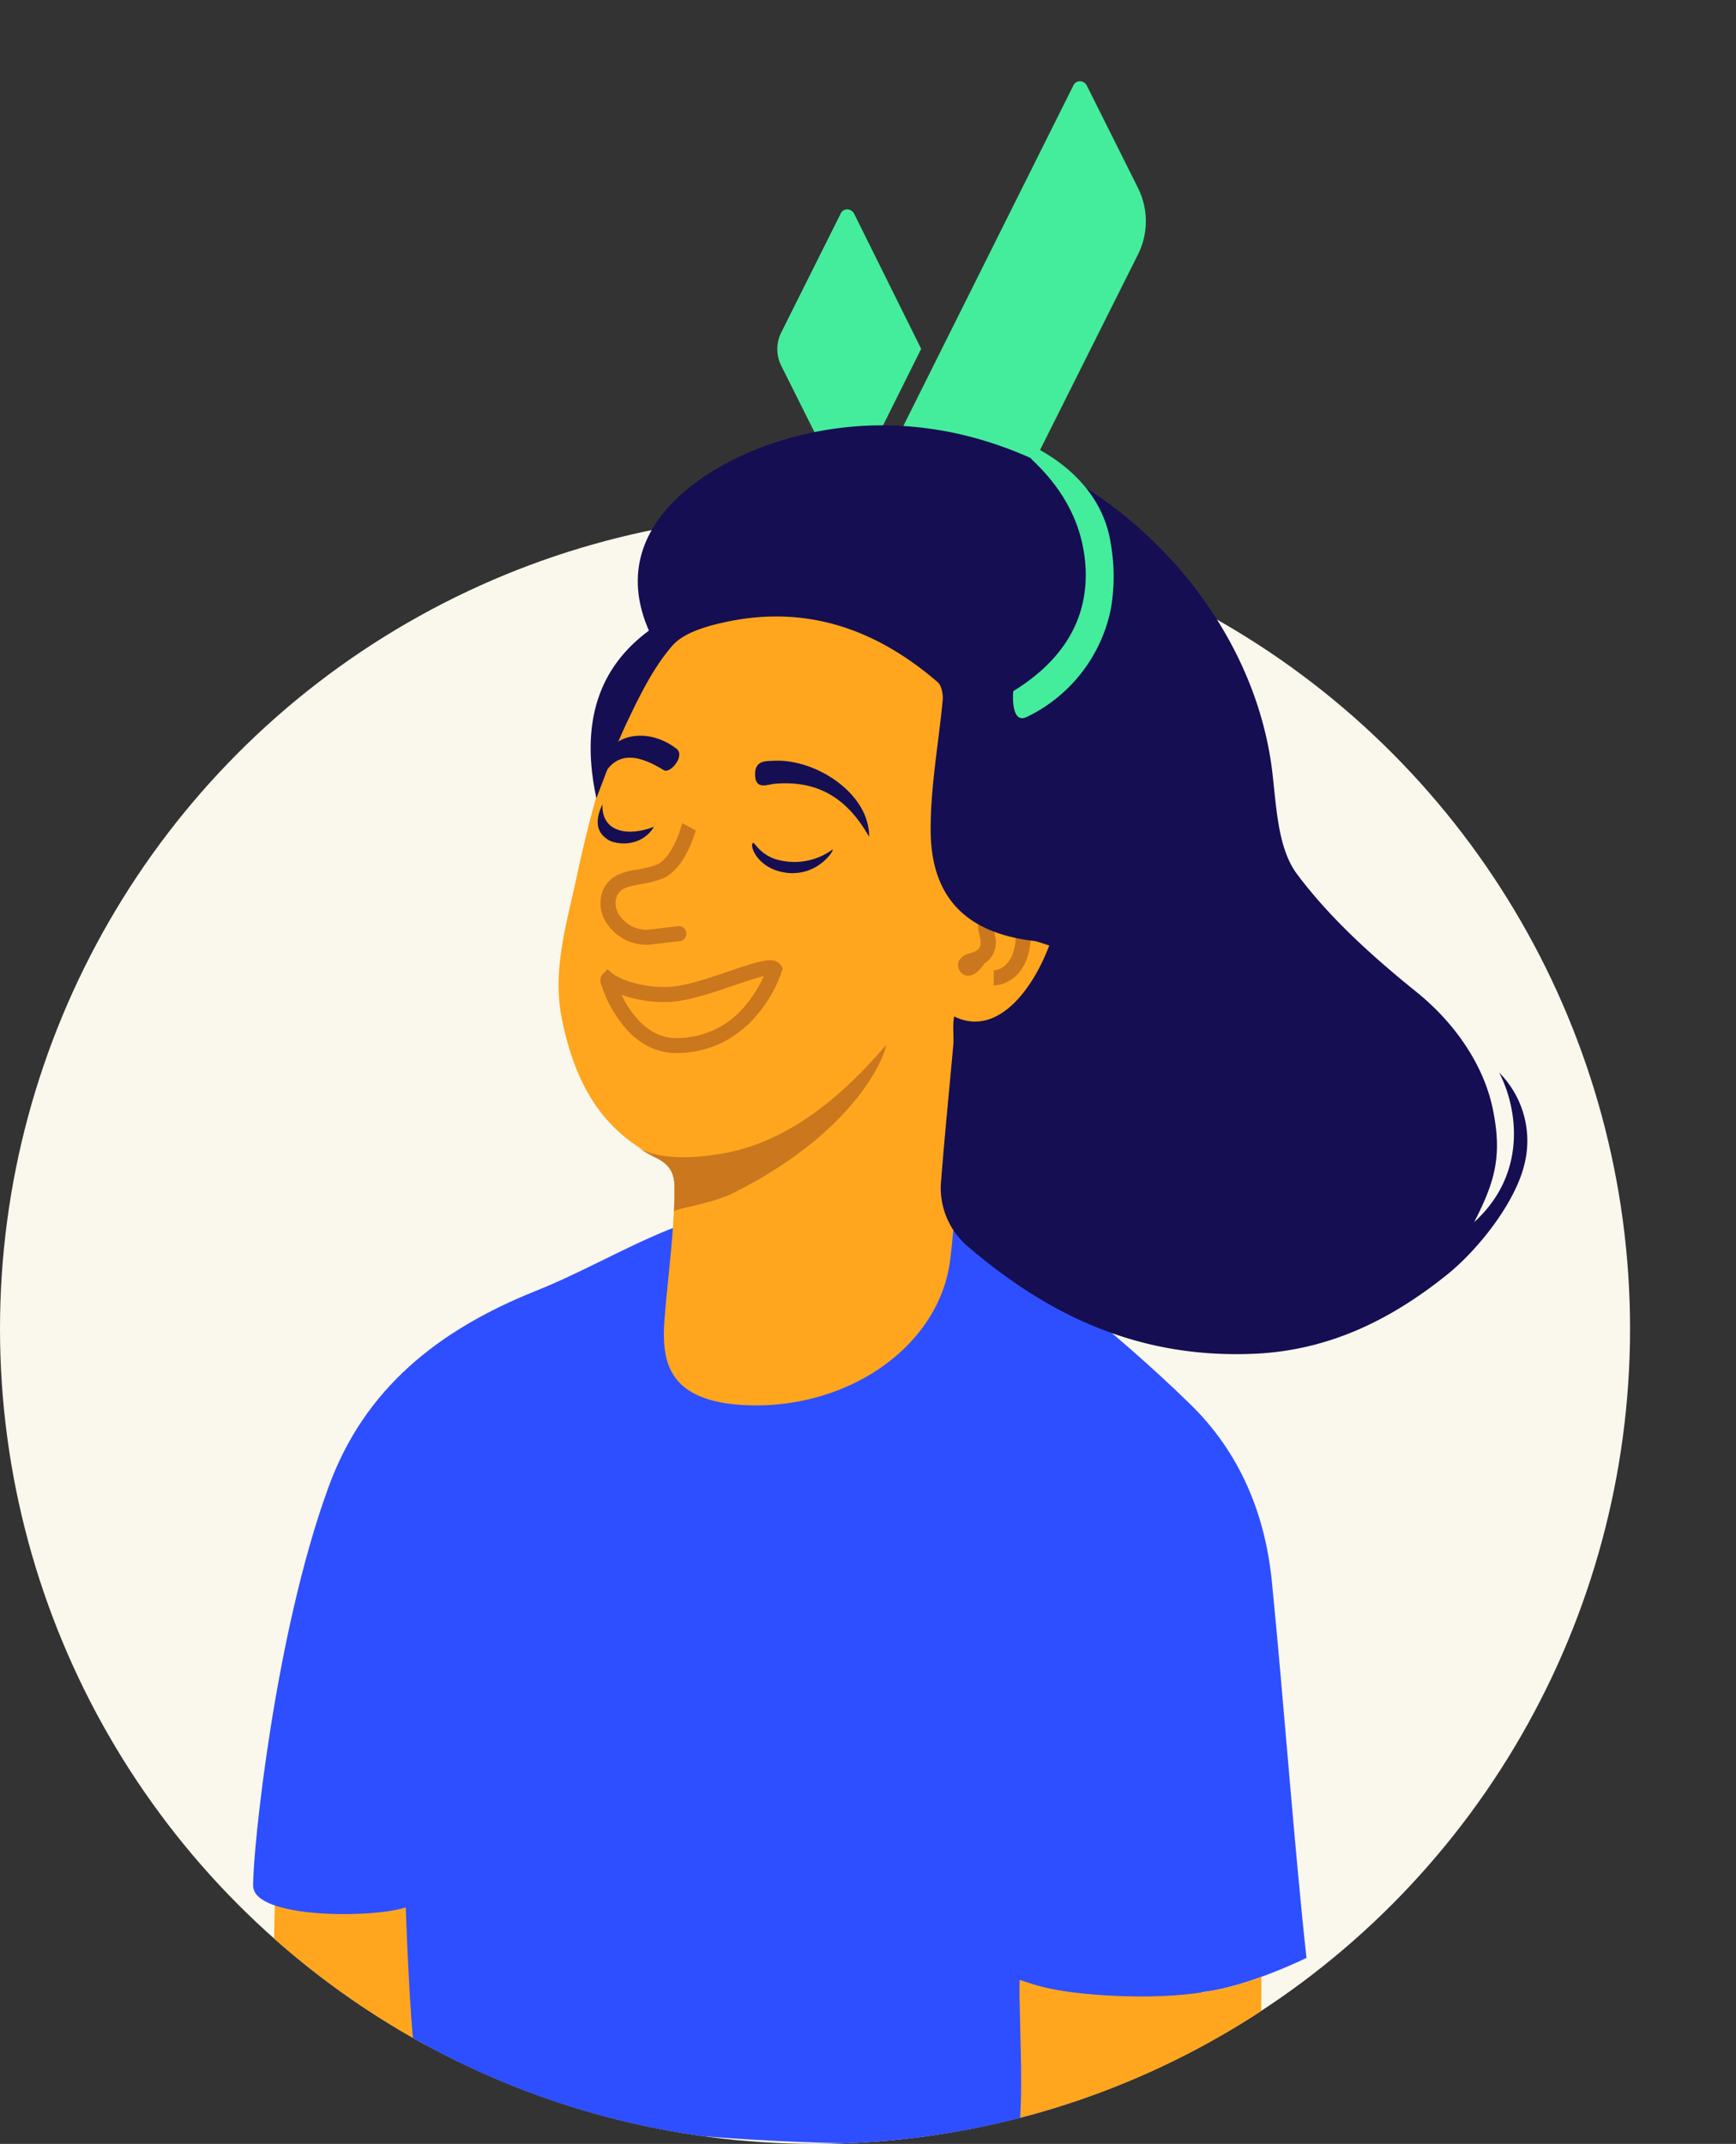
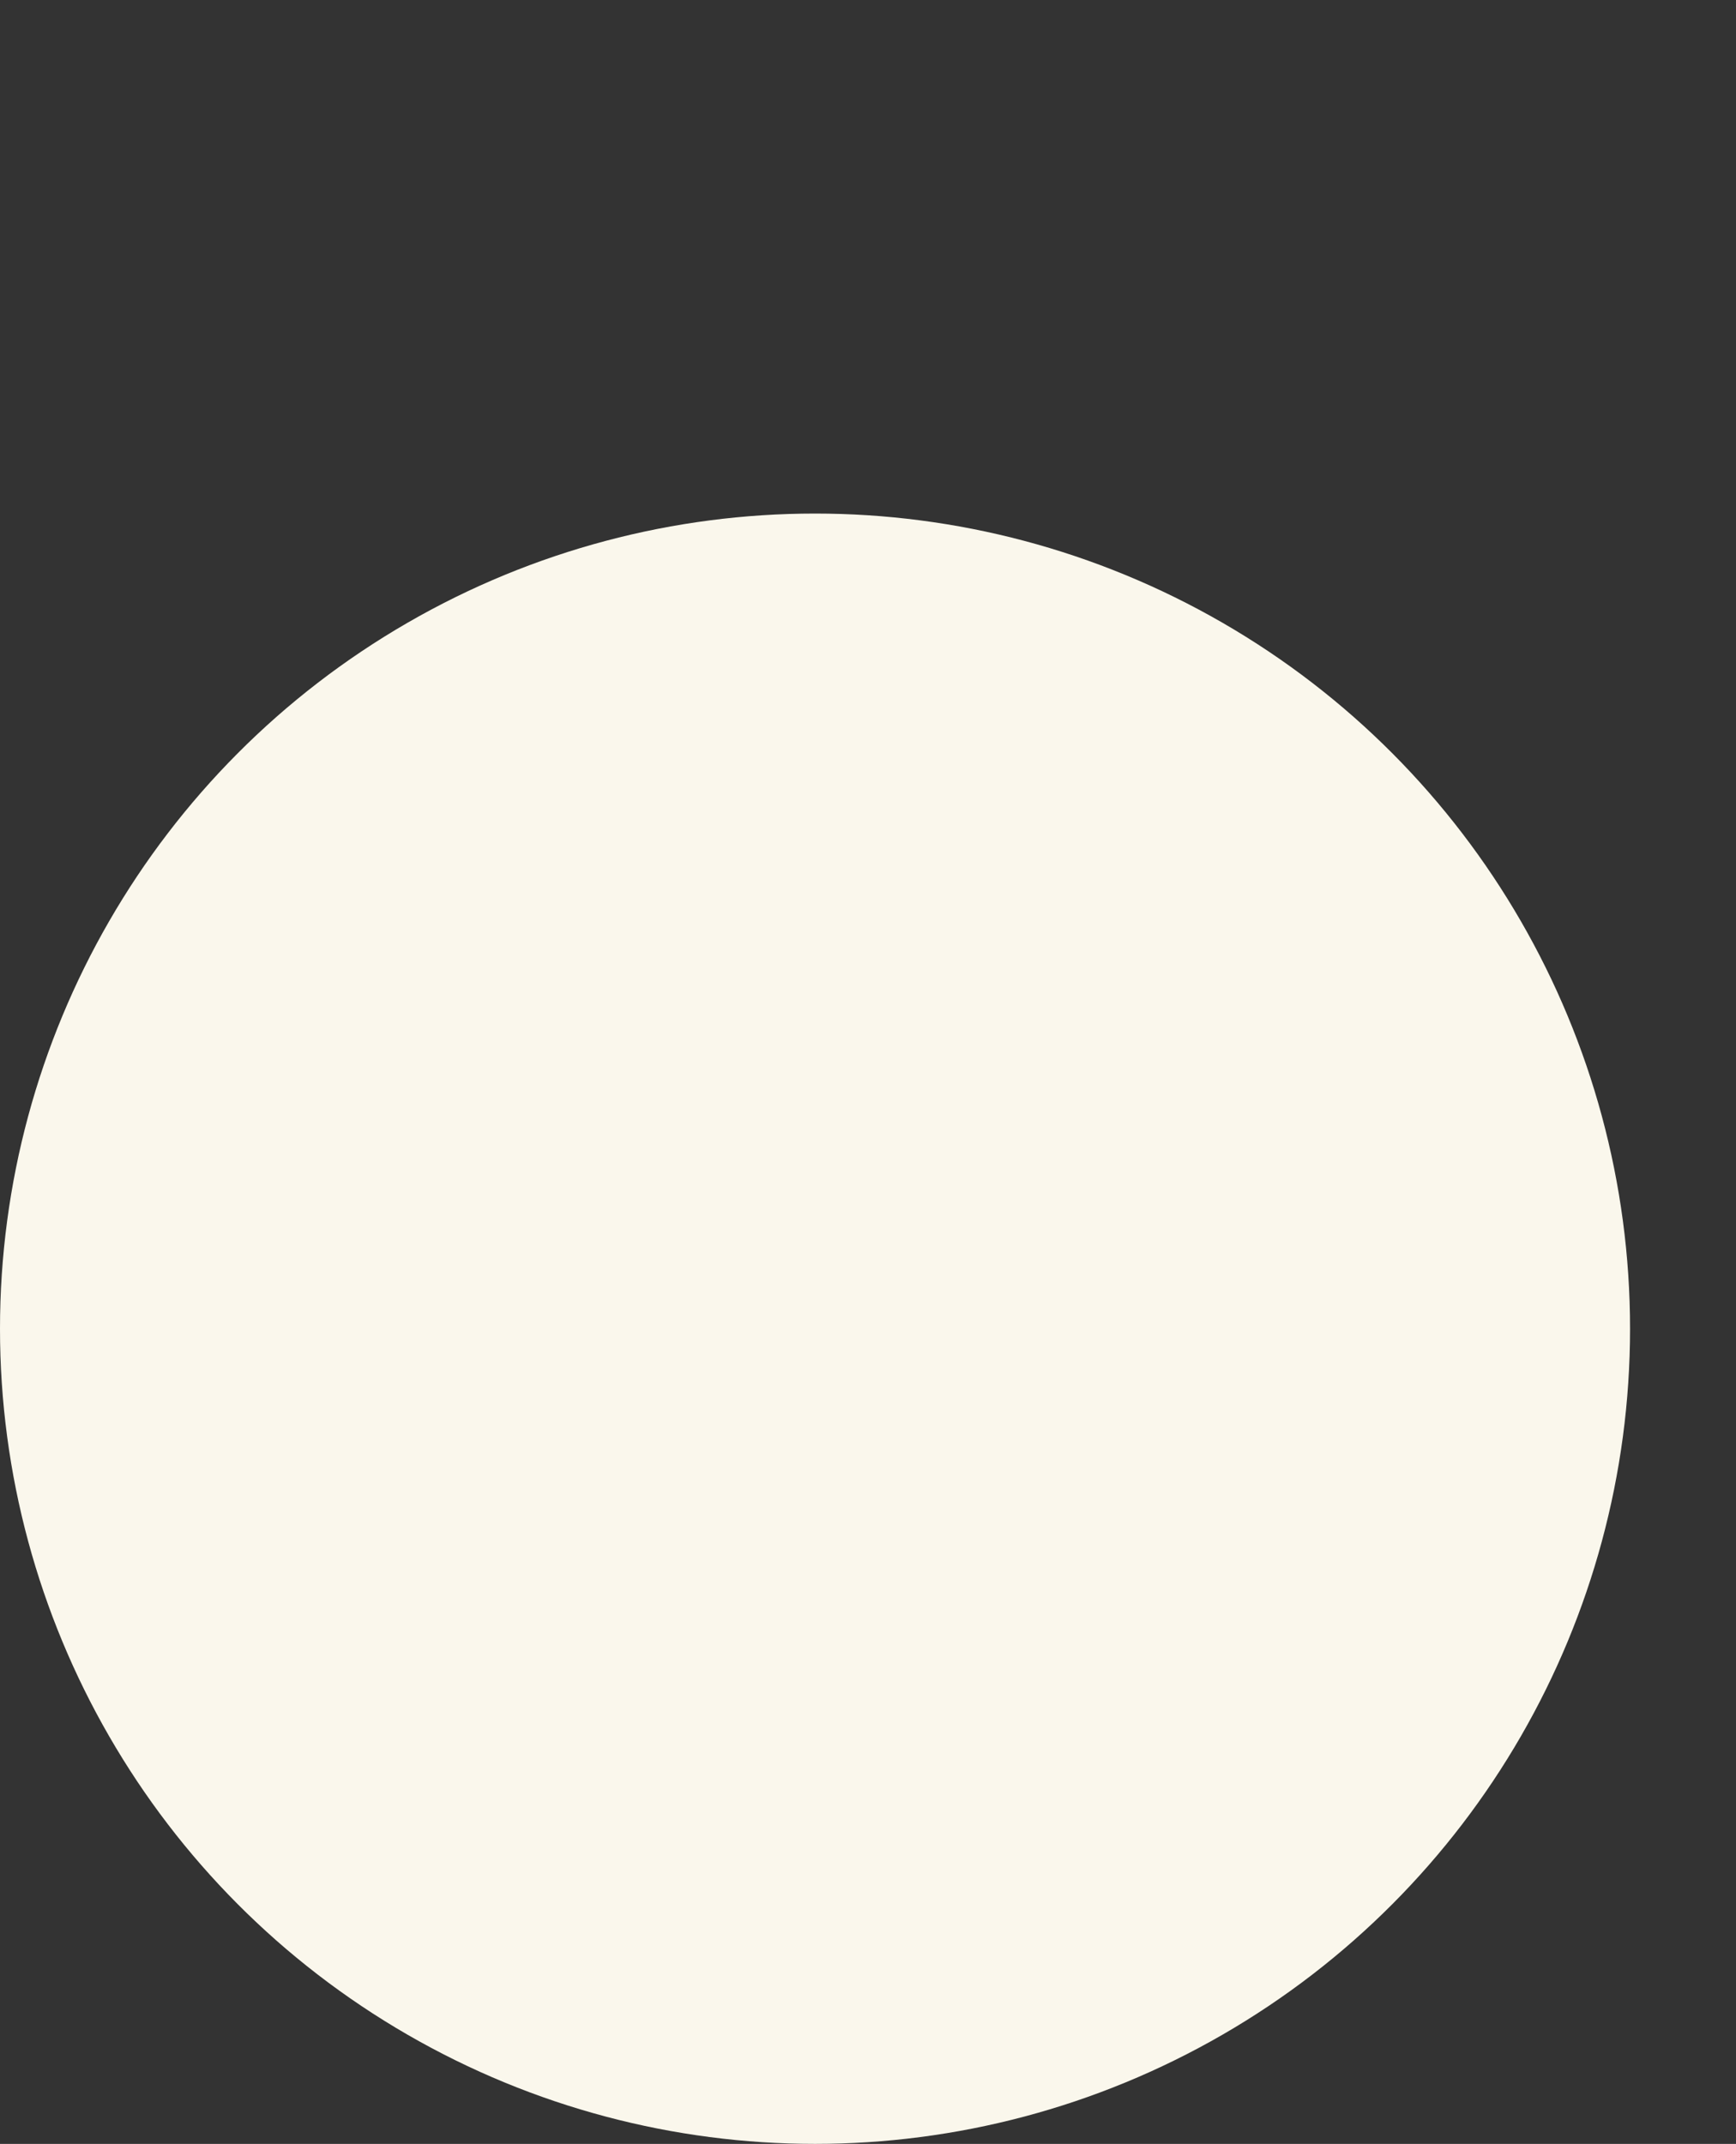
<svg xmlns="http://www.w3.org/2000/svg" width="426" height="526" viewBox="0 0 426 526">
  <rect x="0" y="0" width="426" height="526" fill="#333333" stroke="none" />
  <defs>
    <clipPath id="clip-path">
-       <path id="Union_7" data-name="Union 7" d="M-217,326a199.063,199.063,0,0,1,27.511-101.293A201.944,201.944,0,0,1-191,200C-191,89.543-101.457,0,9,0S209,89.543,209,200a199.063,199.063,0,0,1-27.511,101.293A201.944,201.944,0,0,1,183,326c0,110.457-89.543,200-200,200S-217,436.457-217,326Z" transform="translate(707 5503)" fill="#faf7ec" />
-     </clipPath>
+       </clipPath>
  </defs>
  <g id="Group_12494" data-name="Group 12494" transform="translate(-490 -5503)">
    <circle id="Ellipse_416" data-name="Ellipse 416" cx="200" cy="200" r="200" transform="translate(490 5629)" fill="#faf7ec" />
    <g id="Mask_Group_27" data-name="Mask Group 27" clip-path="url(#clip-path)">
      <g id="Group_11263" data-name="Group 11263" transform="translate(552.019 5523.001)">
        <path id="Path_23334" data-name="Path 23334" d="M4.682,360.9c4.052,3.07,9.946,3.807,17.682,3.684,3.07,0,10.069.123,15.349-1.105,0,0,4.052,34.628,4.543,41.872.368,5.035-28.488,4.052-35,1.105-2.579-1.228-3.438-3.315-3.561-5.894C3.946,396.878,4.682,360.9,4.682,360.9Z" transform="translate(0.821 82.277)" fill="#ffa61e" />
        <g id="Group_11260" data-name="Group 11260" transform="translate(0.098 274.338)">
          <path id="Path_23335" data-name="Path 23335" d="M171.151,224.873c20.261,15.226,40.4,30.7,58.572,48.38,12.648,12.156,18.787,27.506,20.384,44.083,2.7,26.769,5.526,65.326,8.473,92.095,0,0-14.49,7.122-25.3,8.35-2.7.246-38.68,33.768-42.241,34.873-13.016,4.421-106.83,3.684-144.773-11.051-5.648-2.21-6.14-5.771-6.385-7.736-1.351-8.227-2.333-36.838-2.333-36.838C29.571,399.73.223,399.853.1,391.749c-.123-8.35,5.28-61.642,18.419-97.62,8.841-24.559,27.26-38.8,50.713-48.258,11.174-4.421,21.612-10.56,32.786-15.1C110.368,227.452,165.134,220.33,171.151,224.873Z" transform="translate(-0.098 -223.401)" fill="#2e4fff" />
        </g>
        <path id="Path_23336" data-name="Path 23336" d="M169.028,426.221c-3.315-.368-6.385-.614-9.578-1.965-5.4-2.21-6.508-2.333-6.017-11.3.491-9.087,0-18.542-.123-27.506a57.726,57.726,0,0,1,0-6.017c3.561,1.105,7.49,2.947,21.366,3.807,23.7,1.351,33.277-3.07,37.943-4.543,0,0-.123,23.822-.123,31.189,0,8.473-1.351,12.525-9.7,14.858C198.375,426.1,178.237,427.326,169.028,426.221Z" transform="translate(34.909 86.334)" fill="#ffa61e" />
        <path id="Path_23337" data-name="Path 23337" d="M140.047,98.346c9.332,2.7,16.577,7.245,23.576,14.858,11.051,12.034,9.823,26.523,13.262,40.276a34.432,34.432,0,0,1,.982,7.859c-.123,5.894.368,10.56,7.613,12.156,3.438.737,4.912,4.789,4.912,8.473.123,16.086-6.14,29.225-18.787,39.294-1.105.86-2.579,1.719-3.929,1.228-5.771-2.087-5.894,2.21-6.508,5.771-2.456,12.648-2.333,25.664-3.929,38.434-2.7,21.734-26.032,37.329-51.45,35.61-19.278-1.351-19.4-12.4-18.542-22.348.86-10.437,2.333-20.752,2.333-31.189,0-3.438-1.228-5.648-4.421-7.245C71.037,234.646,64.9,222.243,61.95,207.631c-2.456-12.034,1.228-23.576,3.684-35.119a300.11,300.11,0,0,1,8.227-30.821c5.28-15.963,14.121-29.1,29.716-37.083,7.49-3.807,15.1-2.947,22.839-2.947,4.175,0,8.227,0,11.3-3.561A7.555,7.555,0,0,0,140.047,98.346Z" transform="translate(13.913 22.377)" fill="#ffa61e" />
        <path id="Path_23338" data-name="Path 23338" d="M128.4,154.368c-5.648-9.946-13.016-13.876-23.208-13.016-1.6.123-4.789,1.719-4.789-2.333,0-3.561,2.824-3.193,4.666-3.315C115.381,135.213,128.52,143.808,128.4,154.368Z" transform="translate(22.862 30.943)" fill="#150e52" />
        <path id="Path_23339" data-name="Path 23339" d="M69.6,141.753c.368-5.157,1.719-7.859,3.807-9.332,4.052-2.824,10.192-2.087,14.735,1.474,2.21,1.719-1.474,6.14-3.07,5.28C80.037,136.1,73.284,133.158,69.6,141.753Z" transform="translate(15.841 29.806)" fill="#150e52" />
        <path id="Path_23340" data-name="Path 23340" d="M108.392,159.47c-7.245-.86-9.332-6.754-8.35-7.368.368-.246,1.965,3.561,7.245,4.421a15.792,15.792,0,0,0,12.156-2.7C120.426,153.084,116.5,160.329,108.392,159.47Z" transform="translate(22.728 34.683)" fill="#150e52" />
        <path id="Path_23341" data-name="Path 23341" d="M70.117,144.4c-.246,6.876,6.262,7.982,12.648,5.526-3.315,5.4-9.823,4.3-11.42,3.07C68.4,151.031,68.4,148.084,70.117,144.4Z" transform="translate(15.693 32.93)" fill="#150e52" />
-         <path id="Path_23342" data-name="Path 23342" d="M149.386,181.652s5.648,0,7-7.613c1.228-6.876-2.824-4.912-6.508-5.894s-2.333,1.228-1.965,3.561c1.105,6.508-6.14,5.035-5.4,7s3.315-1.965,3.315-1.965" transform="translate(32.447 38.288)" fill="#ffa61e" />
+         <path id="Path_23342" data-name="Path 23342" d="M149.386,181.652s5.648,0,7-7.613c1.228-6.876-2.824-4.912-6.508-5.894s-2.333,1.228-1.965,3.561c1.105,6.508-6.14,5.035-5.4,7" transform="translate(32.447 38.288)" fill="#ffa61e" />
        <path id="Path_23342_-_Outline" data-name="Path 23342 - Outline" d="M149.728,183.835v-3.684H149.7a4.778,4.778,0,0,0,2.212-.778c1.541-1,2.55-2.786,3-5.316.418-2.343.039-2.912-.005-2.969-.208-.267-1.323-.345-2.137-.4a15.772,15.772,0,0,1-3.014-.418l.009.039c.1.433.223.924.3,1.44a6.251,6.251,0,0,1-1.473,5.759,6.112,6.112,0,0,1-1.081.86,15.454,15.454,0,0,1-.953,1.223c-.753.863-1.919,1.993-3.357,1.833a2.516,2.516,0,0,1-2.081-1.73,2.447,2.447,0,0,1,.059-1.927,3.938,3.938,0,0,1,2.642-1.79c2.005-.672,3.032-1.138,2.61-3.621l0-.021c-.059-.375-.156-.775-.249-1.163-.307-1.274-.69-2.861.471-3.994,1.1-1.078,2.737-.818,4.037-.472a12.681,12.681,0,0,0,2.334.306c1.672.117,3.567.249,4.785,1.811,1,1.283,1.224,3.1.727,5.88-.818,4.612-3.1,6.85-4.869,7.916A8.2,8.2,0,0,1,149.728,183.835Z" transform="translate(32.106 37.946)" fill="#ca771e" />
        <g id="Shape_3_3_" transform="translate(128.726 -0.076)">
          <g id="Group_11261" data-name="Group 11261">
            <path id="Path_23343" data-name="Path 23343" d="M123.7,32.435a1.935,1.935,0,0,0-.86-.86,1.774,1.774,0,0,0-2.456.86L105.771,61.659a9.106,9.106,0,0,0,0,7.982l16.209,32.417,18.173-36.469Zm69.746-6.14L180.8,1a1.935,1.935,0,0,0-.86-.86,1.774,1.774,0,0,0-2.456.86L124.435,107.215h32.049a7.08,7.08,0,0,0,6.385-3.929l30.575-61.028A18.214,18.214,0,0,0,193.445,26.3Z" transform="translate(-104.85 0.076)" fill="#44ed9c" />
          </g>
        </g>
        <path id="Path_23344" data-name="Path 23344" d="M296.865,249.208c-1.965,9.578-11.174,21.366-19.033,27.751-13.876,11.174-29.225,18.787-47.766,19.524-27.506,1.105-49.608-8.964-69.746-26.155a18.873,18.873,0,0,1-6.754-16.577c.86-10.929,1.965-21.857,2.947-32.786.246-2.333-.246-4.912.246-7.245,10.56,5.157,19.278-6.631,23.331-17.437-.982-.246-2.824-.982-3.807-1.105-16.7-1.965-25.418-10.806-25.3-27.628,0-10.437,1.965-21,2.947-31.435.123-1.473-.246-3.561-1.228-4.421-15.226-13.139-32.54-19.156-52.678-14.612-4.421.982-9.823,2.579-12.525,5.771-4.543,5.28-7.736,11.788-10.806,18.173-2.824,5.894-4.912,11.788-7.736,19.156-4.3-20.015,1.6-32.786,12.893-41.136-8.35-19.033,3.684-32.786,18.91-41.013,4.175-2.21,38.066-20.752,80.552,1.474C209.068,94,231.17,122.24,234.854,154.044c.982,8.473,1.351,18.3,5.894,24.559,8.227,11.051,18.787,20.506,29.593,29.225,9.087,7.368,16.454,17.682,18.664,28.979,2.21,11.051.491,17.437-4.666,27.383,13.139-11.911,10.683-28,6.14-36.715A23.708,23.708,0,0,1,296.865,249.208Z" transform="translate(15.375 15.673)" fill="#150e52" />
        <g id="Group_11262" data-name="Group 11262" transform="translate(186.568 90.304)">
          <path id="Path_23345" data-name="Path 23345" d="M155.2,139.188c-3.929,1.719-3.193-6.385-3.193-6.385,11.543-7.122,18.787-17.191,17.682-31.312-.86-10.192-5.648-18.542-13.139-25.541-1.105-1.105.737-3.07,2.21-2.21C167.85,78.9,174.481,86.633,175.955,96.7a46.461,46.461,0,0,1,0,15.963A37.712,37.712,0,0,1,155.2,139.188Z" transform="translate(-151.955 -73.528)" fill="#44ed9c" />
        </g>
        <path id="Path_23346" data-name="Path 23346" d="M90.894,148.9c-.106.2-2.333,9.087-7.368,11.051s-10.315.737-12.156,5.526c-1.842,4.666,3.315,11.3,10.315,10.437,8.964-1.105,6.385-.737,6.385-.737" transform="translate(16.159 33.956)" fill="#ffa61e" />
        <path id="Path_23346_-_Outline" data-name="Path 23346 - Outline" d="M80.81,177.993a11.578,11.578,0,0,1-4.73-1,11.7,11.7,0,0,1-4.462-3.5A8.748,8.748,0,0,1,70,164.969a7.277,7.277,0,0,1,3.8-4.132,18.793,18.793,0,0,1,4.841-1.31A24.123,24.123,0,0,0,83.2,158.4c2.372-.926,4.628-4.425,6.189-9.6a2.926,2.926,0,0,1,.226-.607l3.246,1.743a1.656,1.656,0,0,0,.11-.251c-.012.037-.03.1-.055.179-1.357,4.5-3.912,10.226-8.376,11.968a27.378,27.378,0,0,1-5.246,1.325c-3.282.589-5.034,1-5.861,3.146l-.006.015a5.206,5.206,0,0,0,1.106,4.916,7.892,7.892,0,0,0,7.271,3.017c2.533-.312,4.387-.537,5.508-.667.455-.053.793-.091,1.006-.112.118-.012.2-.019.248-.023a1.846,1.846,0,0,1,.465,3.661l-.163.027-.195.029,0-.027c-.443.046-1.872.209-6.416.769A11.836,11.836,0,0,1,80.81,177.993Z" transform="translate(15.817 33.794)" fill="#ca771e" />
-         <path id="Path_23347" data-name="Path 23347" d="M71,179.932s4.666,3.807,14.612,3.684c8.6-.123,24.8-8.473,26.278-6.14,0,0-5.771,18.665-24.19,18.665C75.668,196.141,70.756,180.178,71,179.932Z" transform="translate(16.159 40.375)" fill="#ffa61e" />
        <path id="Path_23347_-_Outline" data-name="Path 23347 - Outline" d="M111.069,175.565a2.966,2.966,0,0,1,2.721,1.27l.453.717-.251.81a33.253,33.253,0,0,1-5.511,9.941,27.462,27.462,0,0,1-7.99,6.871,25.2,25.2,0,0,1-12.449,3.15,14.836,14.836,0,0,1-6.748-1.615,18.568,18.568,0,0,1-5.057-3.844,30.271,30.271,0,0,1-5.661-8.952c-.424-1.023-.678-1.79-.818-2.253a2.493,2.493,0,0,1,.281-2.689l1.194-1.195,1.267,1.065a13.354,13.354,0,0,0,3.164,1.633,27.763,27.763,0,0,0,10.266,1.64c3.992-.057,10.207-2.176,15.2-3.879C105.509,176.744,108.966,175.565,111.069,175.565ZM88.042,194.641a21.665,21.665,0,0,0,17.489-8.549,31.012,31.012,0,0,0,4.069-6.634c-1.834.408-4.592,1.348-7.28,2.265-5.513,1.88-11.761,4.011-16.34,4.076-.17,0-.333,0-.5,0a31.253,31.253,0,0,1-10.818-1.771,27.84,27.84,0,0,0,2.367,4.013C80.165,192.422,83.869,194.641,88.042,194.641Z" transform="translate(15.818 40.034)" fill="#ca771e" />
        <path id="Path_23348" data-name="Path 23348" d="M137.919,192.6c-10.192,11.911-23.208,23.331-39.416,26.4-4.175.737-15.84,2.579-22.1-1.842a42.692,42.692,0,0,0,5.28,3.07c3.193,1.6,4.421,3.684,4.421,7.245,0,1.965,0,3.807-.123,5.771,1.965-.982,9.332-1.842,14.735-4.543C133.621,212.129,138.656,191.745,137.919,192.6Z" transform="translate(17.391 43.911)" fill="#ca771e" />
      </g>
    </g>
  </g>
</svg>